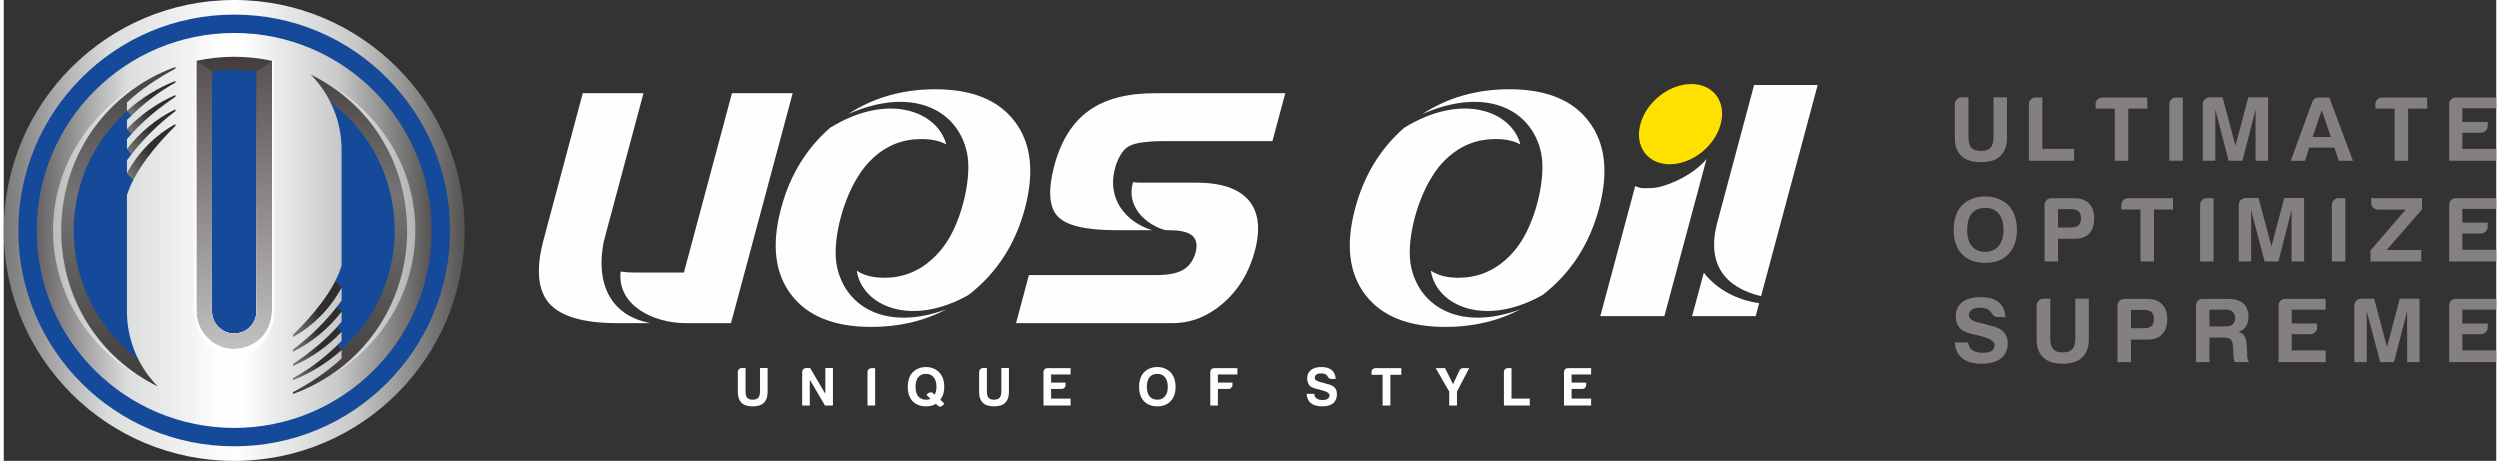
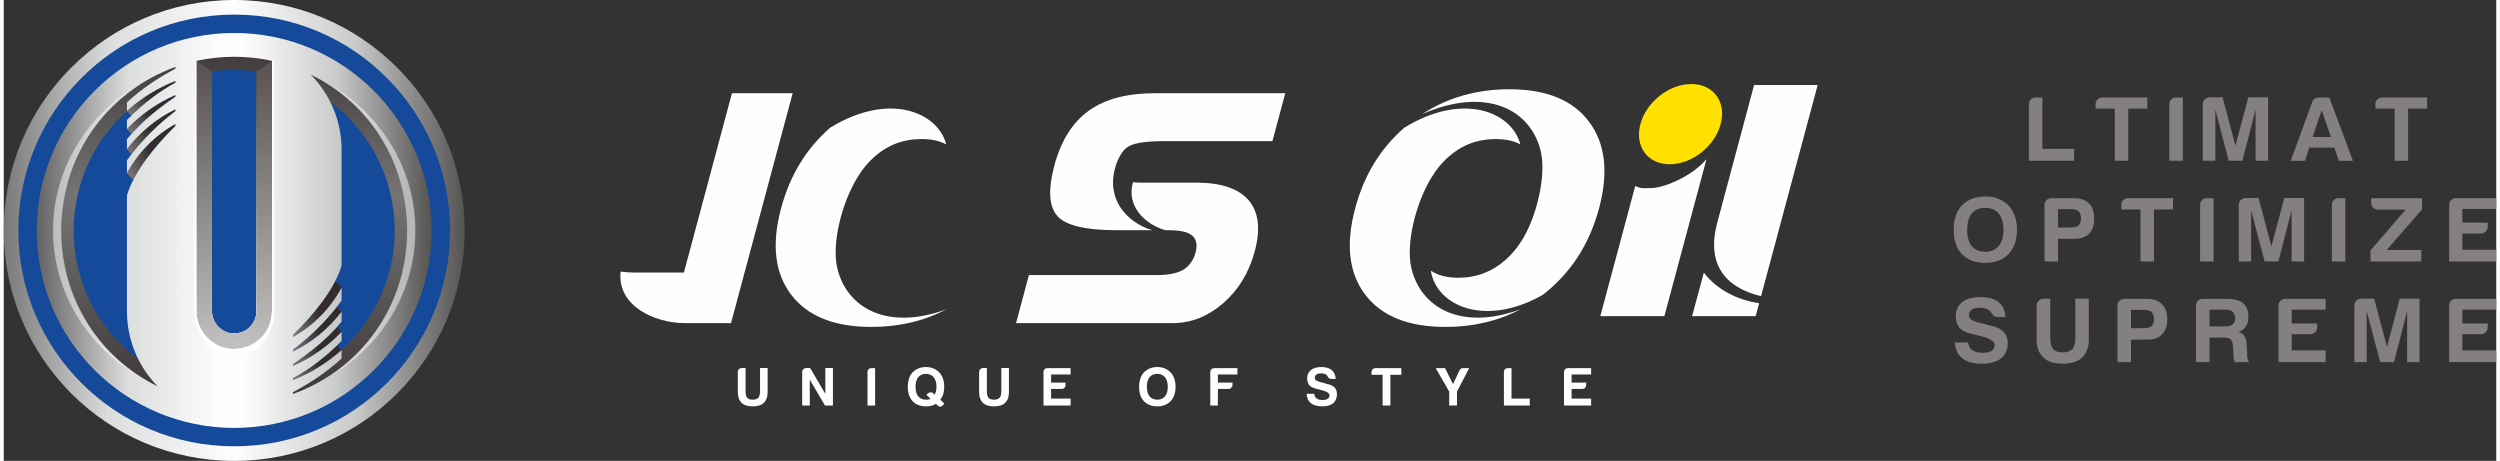
<svg xmlns="http://www.w3.org/2000/svg" xmlns:xlink="http://www.w3.org/1999/xlink" xml:space="preserve" width="537px" height="99px" version="1.1" style="shape-rendering:geometricPrecision; text-rendering:geometricPrecision; image-rendering:optimizeQuality; fill-rule:evenodd; clip-rule:evenodd" viewBox="0 0 157.21 29.07">
  <rect x="0" y="0" width="157.21" height="29.07" fill="#333333" stroke="none" />
  <defs>
    <style type="text/css">
   
    .fil1 {fill:#FEFEFE}
    .fil2 {fill:#FFE100}
    .fil3 {fill:#15499A}
    .fil0 {fill:#FEFEFE;fill-rule:nonzero}
    .fil19 {fill:#858080;fill-rule:nonzero}
    .fil18 {fill:#FEFEFE;fill-opacity:0.502}
    .fil7 {fill:url(#id0)}
    .fil6 {fill:url(#id1)}
    .fil4 {fill:url(#id2)}
    .fil12 {fill:url(#id3)}
    .fil10 {fill:url(#id4)}
    .fil9 {fill:url(#id5)}
    .fil11 {fill:url(#id6)}
    .fil15 {fill:url(#id7)}
    .fil16 {fill:url(#id8)}
    .fil14 {fill:url(#id9)}
    .fil13 {fill:url(#id10)}
    .fil8 {fill:url(#id11)}
    .fil17 {fill:url(#id12)}
    .fil5 {fill:url(#id13)}
   
  </style>
    <linearGradient id="id0" gradientUnits="userSpaceOnUse" x1="15.23" y1="3.21" x2="15.23" y2="19.58">
      <stop offset="0" style="stop-opacity:1; stop-color:#332C2B" />
      <stop offset="1" style="stop-opacity:1; stop-color:#FEFEFE" />
    </linearGradient>
    <linearGradient id="id1" gradientUnits="userSpaceOnUse" xlink:href="#id0" x1="15.23" y1="3.21" x2="15.23" y2="19.58">
  </linearGradient>
    <linearGradient id="id2" gradientUnits="userSpaceOnUse" x1="-0.29" y1="11.12" x2="29.97" y2="11.12">
      <stop offset="0" style="stop-opacity:1; stop-color:#757475" />
      <stop offset="0.231" style="stop-opacity:1; stop-color:#DCDDDD" />
      <stop offset="0.49" style="stop-opacity:1; stop-color:#FEFEFE" />
      <stop offset="0.741" style="stop-opacity:1; stop-color:#C9CACA" />
      <stop offset="1" style="stop-opacity:1; stop-color:#474443" />
    </linearGradient>
    <linearGradient id="id3" gradientUnits="userSpaceOnUse" xlink:href="#id0" x1="10" y1="10.8" x2="5.08" y2="13.63">
  </linearGradient>
    <linearGradient id="id4" gradientUnits="userSpaceOnUse" xlink:href="#id0" x1="9.48" y1="7.44" x2="5.59" y2="10.65">
  </linearGradient>
    <linearGradient id="id5" gradientUnits="userSpaceOnUse" xlink:href="#id0" x1="9.3" y1="6.19" x2="5.77" y2="9.46">
  </linearGradient>
    <linearGradient id="id6" gradientUnits="userSpaceOnUse" xlink:href="#id0" x1="9.7" y1="8.86" x2="5.37" y2="11.96">
  </linearGradient>
    <linearGradient id="id7" gradientUnits="userSpaceOnUse" xlink:href="#id0" x1="19.96" y1="22.08" x2="16.06" y2="25.29">
  </linearGradient>
    <linearGradient id="id8" gradientUnits="userSpaceOnUse" xlink:href="#id0" x1="19.77" y1="22.88" x2="16.25" y2="26.14">
  </linearGradient>
    <linearGradient id="id9" gradientUnits="userSpaceOnUse" xlink:href="#id0" x1="20.17" y1="21.32" x2="15.85" y2="24.42">
  </linearGradient>
    <linearGradient id="id10" gradientUnits="userSpaceOnUse" xlink:href="#id0" x1="20.47" y1="20.71" x2="15.55" y2="23.53">
  </linearGradient>
    <linearGradient id="id11" gradientUnits="userSpaceOnUse" xlink:href="#id0" x1="13.32" y1="-2.17" x2="15.21" y2="32.05">
  </linearGradient>
    <linearGradient id="id12" gradientUnits="userSpaceOnUse" x1="1.83" y1="11.61" x2="27.77" y2="11.61">
      <stop offset="0" style="stop-opacity:1; stop-color:#5F5D5D" />
      <stop offset="0.231" style="stop-opacity:1; stop-color:#DCDDDD" />
      <stop offset="0.459" style="stop-opacity:1; stop-color:#FEFEFE" />
      <stop offset="0.51" style="stop-opacity:1; stop-color:#FEFEFE" />
      <stop offset="0.741" style="stop-opacity:1; stop-color:#C9CACA" />
      <stop offset="1" style="stop-opacity:1; stop-color:#474443" />
    </linearGradient>
    <linearGradient id="id13" gradientUnits="userSpaceOnUse" x1="17.86" y1="0.88" x2="17.98" y2="27.42">
      <stop offset="0" style="stop-opacity:1; stop-color:#332C2B" />
      <stop offset="0.431" style="stop-opacity:1; stop-color:#757475" />
      <stop offset="1" style="stop-opacity:1; stop-color:#332C2B" />
    </linearGradient>
  </defs>
  <g id="圖層_x0020_1">
    <g id="_2035814112048">
      <g>
        <path class="fil0" d="M46.79 23.21l0 1.48c0,0.18 0.03,0.31 0.1,0.4 0.07,0.08 0.19,0.12 0.35,0.12 0.15,0 0.27,-0.04 0.35,-0.12 0.07,-0.08 0.11,-0.22 0.11,-0.4l0 -1.48 0.48 0 0 1.53c0,0.29 -0.08,0.51 -0.24,0.67 -0.15,0.15 -0.39,0.22 -0.7,0.22 -0.31,0 -0.55,-0.07 -0.7,-0.22 -0.16,-0.16 -0.24,-0.38 -0.24,-0.67l0 -1.27c0,-0.07 0.02,-0.13 0.07,-0.18 0.05,-0.05 0.1,-0.08 0.17,-0.08l0.25 0zm3.57 2.37l0 -2.11c0,-0.07 0.02,-0.13 0.07,-0.18 0.05,-0.05 0.1,-0.07 0.17,-0.08l0.26 0 0.96 1.63 0 -1.63 0.48 0 0 2.37 -0.5 0 -0.96 -1.63 0 1.63 -0.48 0zm4.12 0l0 -2.11c0,-0.07 0.02,-0.13 0.07,-0.18 0.05,-0.05 0.11,-0.07 0.17,-0.07l0.24 0 0 2.36 -0.48 0zm4.31 -0.11c-0.08,0.06 -0.17,0.1 -0.27,0.12 -0.11,0.03 -0.23,0.04 -0.35,0.04 -0.36,0 -0.64,-0.11 -0.85,-0.33 -0.2,-0.22 -0.3,-0.52 -0.3,-0.9 0,-0.38 0.1,-0.69 0.3,-0.91 0.22,-0.22 0.5,-0.34 0.85,-0.34 0.34,0 0.62,0.12 0.84,0.34 0.21,0.23 0.31,0.53 0.31,0.91 0,0.16 -0.02,0.31 -0.06,0.45 -0.04,0.14 -0.11,0.26 -0.19,0.36l0.26 0.25 -0.13 0.13c-0.05,0.05 -0.1,0.06 -0.15,0.06 -0.05,-0.01 -0.09,-0.03 -0.12,-0.05l-0.14 -0.13zm-0.34 -0.32l-0.25 -0.24 0.08 -0.09c0.04,-0.04 0.09,-0.06 0.15,-0.07 0.06,-0.01 0.11,0 0.16,0.03l0.13 0.11c0.03,-0.06 0.06,-0.14 0.08,-0.22 0.01,-0.04 0.01,-0.09 0.02,-0.13 0.01,-0.04 0.01,-0.09 0.01,-0.14 0,-0.26 -0.06,-0.46 -0.18,-0.61 -0.12,-0.14 -0.28,-0.21 -0.48,-0.21 -0.21,0 -0.37,0.07 -0.49,0.21 -0.11,0.14 -0.17,0.34 -0.17,0.61 0,0.26 0.06,0.46 0.17,0.6 0.12,0.14 0.28,0.21 0.49,0.21 0.07,0 0.12,0 0.15,-0.01 0.05,-0.01 0.09,-0.03 0.13,-0.05zm3.56 -1.94l0 1.48c0,0.18 0.03,0.31 0.1,0.4 0.07,0.08 0.19,0.12 0.35,0.12 0.15,0 0.27,-0.04 0.35,-0.12 0.07,-0.08 0.11,-0.22 0.11,-0.4l0 -1.48 0.48 0 0 1.53c0,0.29 -0.08,0.51 -0.24,0.67 -0.15,0.15 -0.39,0.22 -0.7,0.22 -0.31,0 -0.55,-0.07 -0.7,-0.22 -0.16,-0.16 -0.24,-0.38 -0.24,-0.67l0 -1.27c0,-0.07 0.02,-0.13 0.07,-0.18 0.05,-0.05 0.1,-0.08 0.17,-0.08l0.25 0zm3.57 2.37l0 -2.11c0,-0.07 0.02,-0.13 0.07,-0.18 0.05,-0.05 0.1,-0.07 0.17,-0.07l1.47 0 0 0.4 -1.23 0 0 0.51 0.91 0 0 0.16c0,0.07 -0.02,0.12 -0.07,0.17 -0.05,0.05 -0.1,0.07 -0.17,0.07l-0.67 0 0 0.61 1.23 0 0 0.44 -1.71 0zm6.52 -1.18c0,0.26 0.06,0.46 0.17,0.6 0.12,0.14 0.28,0.21 0.49,0.21 0.2,0 0.36,-0.07 0.48,-0.21 0.12,-0.14 0.18,-0.34 0.18,-0.6 0,-0.26 -0.06,-0.46 -0.18,-0.61 -0.12,-0.14 -0.28,-0.21 -0.48,-0.21 -0.21,0 -0.37,0.07 -0.49,0.21 -0.11,0.14 -0.17,0.34 -0.17,0.61zm-0.49 0c0,-0.38 0.1,-0.69 0.3,-0.91 0.22,-0.22 0.5,-0.34 0.85,-0.34 0.34,0 0.62,0.12 0.84,0.34 0.21,0.23 0.31,0.53 0.31,0.91 0,0.38 -0.1,0.68 -0.31,0.9 -0.21,0.22 -0.49,0.33 -0.84,0.33 -0.36,0 -0.64,-0.11 -0.85,-0.33 -0.2,-0.22 -0.3,-0.52 -0.3,-0.9zm4.49 1.18l0 -2.11c0,-0.07 0.02,-0.13 0.07,-0.18 0.05,-0.05 0.11,-0.07 0.18,-0.07l1.46 0 0 0.4 -1.23 0 0 0.51 0.92 0 0 0.16c0,0.07 -0.03,0.12 -0.08,0.17 -0.04,0.05 -0.1,0.07 -0.17,0.07l-0.67 0 0 1.05 -0.48 0zm6.08 -0.74l0.48 0c0.01,0.14 0.07,0.24 0.15,0.29 0.09,0.07 0.22,0.1 0.38,0.1 0.14,0 0.25,-0.03 0.32,-0.08 0.07,-0.05 0.11,-0.12 0.11,-0.22 0,-0.14 -0.2,-0.26 -0.61,-0.35l-0.02 -0.01c0,0 -0.02,0 -0.05,-0.01 -0.24,-0.05 -0.39,-0.11 -0.47,-0.16 -0.09,-0.05 -0.15,-0.12 -0.19,-0.22 -0.04,-0.08 -0.07,-0.19 -0.07,-0.31 0,-0.23 0.08,-0.4 0.24,-0.53 0.15,-0.13 0.38,-0.19 0.67,-0.19 0.28,0 0.5,0.07 0.65,0.2 0.15,0.14 0.23,0.32 0.24,0.55l-0.27 0c-0.11,0 -0.18,-0.05 -0.23,-0.14l0 0c-0.02,-0.05 -0.05,-0.09 -0.09,-0.12 -0.08,-0.06 -0.2,-0.09 -0.34,-0.09 -0.13,0 -0.23,0.02 -0.29,0.08 -0.07,0.05 -0.1,0.12 -0.1,0.21 0,0.12 0.13,0.21 0.39,0.27 0.08,0.02 0.14,0.04 0.17,0.04 0.08,0.03 0.16,0.05 0.22,0.07 0.06,0.01 0.11,0.03 0.14,0.03 0.07,0.03 0.13,0.06 0.2,0.09 0.09,0.05 0.16,0.12 0.21,0.21 0.05,0.1 0.07,0.2 0.07,0.31 0,0.25 -0.08,0.44 -0.24,0.58 -0.17,0.13 -0.4,0.19 -0.7,0.19 -0.31,0 -0.54,-0.07 -0.7,-0.2 -0.17,-0.13 -0.26,-0.33 -0.27,-0.59zm4.79 0.74l0 -1.94 -0.7 0 0 -0.17c0,-0.07 0.02,-0.13 0.07,-0.18 0.05,-0.05 0.11,-0.07 0.18,-0.07l1.63 0 0 0.42 -0.69 0 0 1.94 -0.49 0zm4.69 0l-0.49 0 0 -0.88 -0.85 -1.48 0.59 0 0.5 1.01 0.41 -0.87c0.04,-0.09 0.12,-0.14 0.22,-0.14l0.39 0 -0.77 1.48 0 0.88zm2.96 0l0 -2.11c0,-0.07 0.02,-0.13 0.07,-0.18 0.05,-0.05 0.11,-0.07 0.17,-0.07l0.24 0 0 1.92 1.15 0 0 0.44 -1.63 0zm3.79 0l0 -2.11c0,-0.07 0.02,-0.13 0.07,-0.18 0.05,-0.05 0.11,-0.07 0.18,-0.07l1.46 0 0 0.4 -1.23 0 0 0.51 0.92 0 0 0.16c0,0.07 -0.03,0.12 -0.07,0.17 -0.05,0.05 -0.11,0.07 -0.18,0.07l-0.67 0 0 0.61 1.23 0 0 0.44 -1.71 0z" />
        <g>
          <g>
            <g>
-               <path class="fil1" d="M40.78 20.38c-2.16,-0.4 -3.54,-2.08 -2.93,-5.17 0.01,-0.02 0.02,-0.04 0.02,-0.06 0.03,-0.12 0.06,-0.25 0.1,-0.39l2.38 -8.88 -3.83 0 -2.46 9.2c-0.5,1.85 -0.39,3.19 0.33,4.04 0.73,0.83 2.15,1.26 4.27,1.26l2.12 0z" />
              <path class="fil1" d="M38.91 17.13c-0.24,2.14 2.1,3.25 4.07,3.25l2.89 0 3.89 -14.5 -3.83 0 -3.03 11.31 -3.07 0c-0.35,0 -0.66,-0.02 -0.92,-0.06z" />
            </g>
            <g>
              <path class="fil1" d="M49.66 18.58c1.04,1.37 2.73,2.04 5.07,2.04 1.74,0 3.31,-0.37 4.72,-1.11 -3.72,1.37 -6.32,-0.08 -6.89,-2.66 -0.33,-1.52 0.29,-4.04 1.28,-5.65 0.29,-0.49 0.64,-0.92 1.04,-1.28 0.85,-0.77 1.86,-1.15 3,-1.15 0.63,0 1.15,0.11 1.57,0.34 -0.57,-2.11 -3.69,-3.3 -7.33,-1.05 -1.51,1.32 -2.54,3.01 -3.09,5.08 -0.61,2.27 -0.4,4.08 0.63,5.44z" />
-               <path class="fil1" d="M53.8 17.07c0.33,2.21 3.4,3.6 7.06,1.53 0,-0.01 0,-0.01 0.01,-0.01 1.75,-1.36 2.93,-3.17 3.54,-5.45 0.6,-2.27 0.4,-4.09 -0.63,-5.46 -1.03,-1.37 -2.7,-2.05 -5.03,-2.05 -2.05,0 -3.88,0.52 -5.48,1.56 4.03,-1.76 6.88,-0.29 7.48,2.42 0.33,1.52 -0.29,4.16 -1.27,5.65l0 0c-0.27,0.42 -0.58,0.78 -0.94,1.1 -0.85,0.77 -1.86,1.16 -3,1.16 -0.72,0 -1.3,-0.15 -1.74,-0.45z" />
            </g>
            <g>
              <path class="fil1" d="M64.66 17.35l-0.81 3.03 9.88 0c1.17,0 2.23,-0.43 3.2,-1.27 0.96,-0.84 1.62,-1.93 1.98,-3.28 0.37,-1.4 0.24,-2.46 -0.39,-3.2 -0.64,-0.74 -1.74,-1.11 -3.32,-1.11l-3.47 0c-0.18,0 -0.35,-0.01 -0.5,-0.03 -0.46,1.52 0.79,2.68 2.04,3.03l0.22 0c0.71,0 1.2,0.11 1.47,0.34 0.27,0.23 0.34,0.59 0.21,1.08 -0.14,0.49 -0.4,0.85 -0.78,1.08 -0.39,0.22 -0.94,0.33 -1.66,0.33l-8.07 0z" />
              <path class="fil1" d="M66.45 13.62c0.53,0.6 1.78,0.9 3.73,0.9l2.26 0c-1.6,-0.48 -2.92,-1.94 -2.33,-3.97 0.04,-0.17 0.15,-0.46 0.28,-0.69 0.15,-0.3 0.36,-0.53 0.64,-0.67 0.39,-0.19 1.13,-0.29 2.23,-0.29l6.76 0 0.81 -3.02 -8.22 0c-1.75,0 -3.14,0.36 -4.17,1.1 -1.02,0.73 -1.75,1.88 -2.17,3.44 -0.41,1.53 -0.35,2.6 0.18,3.2z" />
            </g>
          </g>
          <g>
            <path class="fil1" d="M104.74 19.94l-4.04 0 2.2 -8.2c0.33,0.1 0.23,0.16 1.07,0.12 0.84,-0.04 2.58,-0.79 3.43,-1.83l-2.66 9.91z" />
            <path class="fil2" d="M106.44 5.3c1.4,0 2.23,1.13 1.85,2.53 -0.37,1.4 -1.81,2.53 -3.21,2.53 -1.4,0 -2.23,-1.13 -1.85,-2.53 0.37,-1.4 1.81,-2.53 3.21,-2.53z" />
            <path class="fil1" d="M110.5 19.94l-4.01 0 0.74 -2.74c0.82,1.07 2.14,1.74 3.49,1.92l-0.22 0.82zm-2.42 -5.91l2.32 -8.67 4.01 0 -3.57 13.32c-2.3,-0.55 -3.46,-2.05 -2.76,-4.65z" />
            <g>
              <path class="fil1" d="M85.87 18.58c1.04,1.37 2.73,2.04 5.07,2.04 1.74,0 3.31,-0.37 4.72,-1.11 -3.72,1.37 -6.32,-0.08 -6.89,-2.66 -0.33,-1.52 0.29,-4.04 1.28,-5.65 0.29,-0.49 0.64,-0.92 1.04,-1.28 0.86,-0.77 1.86,-1.15 3,-1.15 0.63,0 1.15,0.11 1.57,0.34 -0.56,-2.11 -3.69,-3.3 -7.33,-1.05 -1.51,1.32 -2.54,3.01 -3.09,5.08 -0.61,2.27 -0.4,4.08 0.63,5.44z" />
              <path class="fil1" d="M90.01 17.07c0.34,2.21 3.4,3.6 7.06,1.53 0,-0.01 0.01,-0.01 0.01,-0.01 1.75,-1.36 2.93,-3.17 3.54,-5.45 0.61,-2.27 0.4,-4.09 -0.63,-5.46 -1.02,-1.37 -2.7,-2.05 -5.03,-2.05 -2.05,0 -3.88,0.52 -5.48,1.56 4.03,-1.76 6.88,-0.29 7.48,2.42 0.33,1.52 -0.29,4.16 -1.27,5.65l0 0c-0.27,0.42 -0.58,0.78 -0.93,1.1 -0.86,0.77 -1.87,1.16 -3.01,1.16 -0.72,0 -1.3,-0.15 -1.74,-0.45z" />
            </g>
          </g>
        </g>
        <g>
          <circle class="fil3" cx="14.54" cy="14.58" r="14.11" />
          <g>
            <path class="fil4" d="M14.54 0c4.01,0 7.64,1.63 10.27,4.26 2.64,2.63 4.26,6.26 4.26,10.28 0,4.01 -1.62,7.64 -4.26,10.28 -2.63,2.63 -6.26,4.25 -10.27,4.25 -4.02,0 -7.65,-1.62 -10.28,-4.25 -2.63,-2.64 -4.26,-6.27 -4.26,-10.28 0,-4.02 1.63,-7.65 4.26,-10.28 2.63,-2.63 6.26,-4.26 10.28,-4.26zm9.62 4.91c-2.46,-2.47 -5.86,-3.99 -9.62,-3.99 -3.76,0 -7.17,1.52 -9.63,3.99 -2.47,2.46 -3.99,5.87 -3.99,9.63 0,3.76 1.52,7.16 3.99,9.63 2.46,2.46 5.87,3.98 9.63,3.98 3.76,0 7.16,-1.52 9.62,-3.98 2.47,-2.47 3.99,-5.87 3.99,-9.63 0,-3.76 -1.52,-7.17 -3.99,-9.63z" />
            <path class="fil5" d="M14.54 3.02c6.35,0 11.51,5.16 11.51,11.52 0,6.36 -5.16,11.51 -11.51,11.51 -6.36,0 -11.52,-5.15 -11.52,-11.51 0,-6.36 5.16,-11.52 11.52,-11.52zm-6.26 3.56l0 0c-2.36,1.85 -3.87,4.73 -3.87,7.96 0,3.23 1.51,6.1 3.87,7.96l0 0c1.72,1.35 3.89,2.16 6.26,2.16 2.36,0 4.53,-0.81 6.25,-2.16l0 0 0 0c2.36,-1.86 3.87,-4.73 3.87,-7.96 0,-3.23 -1.51,-6.11 -3.87,-7.96l0 0c-1.72,-1.36 -3.89,-2.17 -6.25,-2.17 -2.37,0 -4.54,0.81 -6.26,2.17l0 0z" />
            <path class="fil6" d="M16.92 19.62l0 -15.78 -0.98 0.67 0 0.15 0 3.89 0 11.07c0,0.38 -0.14,0.73 -0.41,1 -0.26,0.27 -0.62,0.41 -0.99,0.41l-0.16 0c-0.32,-0.03 -0.61,-0.18 -0.84,-0.41 -0.27,-0.27 -0.41,-0.62 -0.41,-1l0 -11.07 0 -3.89 0 -0.15 -0.98 -0.67 0 15.78c0,0.66 0.27,1.26 0.7,1.69 0.43,0.44 1.03,0.71 1.69,0.71l0 -0.01c0.66,0 1.25,-0.27 1.69,-0.7 0.43,-0.43 0.69,-1.03 0.69,-1.69z" />
            <path class="fil7" d="M16.92 19.62l0 -15.78 -0.98 0.67 0 0.15 0 3.89 0 11.07c0,0.38 -0.14,0.73 -0.41,1 -0.26,0.27 -0.62,0.41 -0.99,0.41l-0.16 0c-0.32,-0.03 -0.61,-0.18 -0.84,-0.41 -0.27,-0.27 -0.41,-0.62 -0.41,-1l0 -11.07 0 -3.89 0 -0.15 -0.98 -0.67 0 15.78c0,0.66 0.27,1.26 0.7,1.69 0.43,0.44 1.03,0.71 1.69,0.71l0 -0.01c0.66,0 1.25,-0.27 1.69,-0.7 0.43,-0.43 0.69,-1.03 0.69,-1.69z" />
            <path class="fil8" d="M16.92 19.62l0 -15.78 -0.98 0.67 0 0.15 0 3.89 0 11.07c0,0.38 -0.14,0.73 -0.41,1 -0.26,0.27 -0.62,0.41 -0.99,0.41l-0.16 0c-0.32,-0.03 -0.61,-0.18 -0.84,-0.41 -0.27,-0.27 -0.41,-0.62 -0.41,-1l0 -11.07 0 -3.89 0 -0.15 -0.98 -0.67 0 15.78c0,0.66 0.27,1.26 0.7,1.69 0.43,0.44 1.03,0.71 1.69,0.71l0 -0.01c0.66,0 1.25,-0.27 1.69,-0.7 0.43,-0.43 0.69,-1.03 0.69,-1.69z" />
            <g>
              <path class="fil9" d="M8.05 7.29c0.92,-0.89 1.85,-1.56 2.78,-2.08l0 -0.11c-1.13,0.45 -2.17,1.09 -3.06,1.9l0.28 0.29z" />
              <path class="fil10" d="M10.83 5.99c-1.16,0.51 -2.2,1.24 -3.06,2.15l0.29 0.3c0.86,-0.95 1.8,-1.68 2.77,-2.34l0 -0.11z" />
              <path class="fil11" d="M10.83 6.89c-1.21,0.59 -2.26,1.46 -3.06,2.52l0.29 0.31c0.82,-1.04 1.75,-1.94 2.77,-2.71l0 -0.12z" />
              <path class="fil12" d="M10.83 7.82c-1.3,0.72 -2.36,1.8 -3.06,3.11l0.4 0.42c0.62,-1.21 1.68,-2.45 2.66,-3.41l0 -0.12z" />
            </g>
            <g>
              <path class="fil13" d="M20.91 17.73c-0.63,1.21 -1.69,2.44 -2.67,3.4l0 0.12c1.3,-0.71 2.37,-1.8 3.07,-3.11l-0.4 -0.41z" />
              <path class="fil14" d="M21.01 19.35c-0.81,1.04 -1.74,1.94 -2.77,2.71l0 0.12c1.21,-0.59 2.26,-1.46 3.07,-2.52l-0.3 -0.31z" />
              <path class="fil15" d="M21.02 20.63c-0.86,0.95 -1.81,1.68 -2.78,2.34l0 0.11c1.16,-0.5 2.21,-1.24 3.07,-2.15l-0.29 -0.3z" />
              <path class="fil16" d="M21.02 21.78c-0.92,0.9 -1.85,1.56 -2.78,2.08l0 0.11c1.14,-0.44 2.17,-1.09 3.07,-1.89l-0.29 -0.3z" />
            </g>
            <path class="fil17" d="M14.54 2.08c6.88,0 12.45,5.58 12.45,12.46 0,6.88 -5.57,12.45 -12.45,12.45 -6.88,0 -12.46,-5.57 -12.46,-12.45 0,-6.88 5.58,-12.46 12.46,-12.46zm0 1.5c0.82,0 1.62,0.09 2.38,0.26l0 15.78c0,0.66 -0.26,1.26 -0.69,1.69 -0.44,0.43 -1.03,0.7 -1.69,0.7l0 0.01c-0.66,0 -1.26,-0.27 -1.69,-0.71 -0.43,-0.43 -0.7,-1.03 -0.7,-1.69l0 -15.78c0.77,-0.17 1.57,-0.26 2.39,-0.26zm-6.77 2.88c0.92,-0.86 1.96,-1.54 3.06,-2.13l0 -0.11c-1.11,0.4 -2.15,0.98 -3.06,1.7l0 0c-2.55,2.01 -4.19,5.12 -4.19,8.62 0,4.32 2.5,8.05 6.13,9.83 -1.2,-1.22 -1.94,-2.9 -1.94,-4.75l0 -7.3c0.44,-1.49 1.81,-3.15 3.06,-4.38l0 -0.12c-1.3,0.72 -2.36,1.8 -3.06,3.11l0 -0.82c0.88,-1.21 1.91,-2.23 3.06,-3.1l0 -0.12c-1.21,0.59 -2.26,1.46 -3.06,2.52l0 -0.63c0.93,-1.12 1.98,-1.94 3.06,-2.68l0 -0.11c-1.16,0.51 -2.2,1.24 -3.06,2.15l0 -0.57c1.01,-1.04 2.03,-1.79 3.06,-2.36l0 -0.11c-1.13,0.45 -2.17,1.09 -3.06,1.9l0 -0.54zm13.54 16.15c-0.93,0.86 -1.97,1.54 -3.07,2.13l0 0.11c1.12,-0.4 2.15,-0.98 3.07,-1.7l0 0c2.54,-2.01 4.18,-5.12 4.18,-8.61 0,-4.32 -2.5,-8.06 -6.13,-9.84 1.2,1.22 1.95,2.9 1.95,4.75l0 7.3c-0.44,1.5 -1.82,3.16 -3.07,4.38l0 0.12c1.3,-0.71 2.37,-1.8 3.07,-3.11l0 0.82c-0.89,1.21 -1.92,2.23 -3.07,3.1l0 0.12c1.21,-0.59 2.26,-1.46 3.07,-2.52l0 0.63c-0.94,1.13 -1.99,1.94 -3.07,2.68l0 0.11c1.16,-0.5 2.21,-1.24 3.07,-2.15l0 0.57c-1.02,1.04 -2.04,1.79 -3.07,2.36l0 0.11c1.14,-0.44 2.17,-1.09 3.07,-1.89l0 0.53z" />
            <path class="fil18" d="M20.66 5.38c3.19,1.92 5.3,5.31 5.3,9.16 0,3.85 -2.11,7.23 -5.3,9.15 2.89,-1.99 4.78,-5.34 4.78,-9.15 0,-3.81 -1.89,-7.17 -4.78,-9.16zm-12.25 18.31c-3.18,-1.92 -5.3,-5.3 -5.3,-9.15 0,-3.85 2.12,-7.24 5.3,-9.16 -2.88,1.99 -4.78,5.35 -4.78,9.16 0,3.81 1.9,7.16 4.78,9.15z" />
            <g>
              <path class="fil1" d="M16.92 20.02l0 -0.4c0,0.66 -0.26,1.26 -0.69,1.69 -0.44,0.43 -1.03,0.7 -1.69,0.7l0 0.01c-0.66,0 -1.26,-0.27 -1.69,-0.71 -0.43,-0.43 -0.7,-1.03 -0.7,-1.69l0 -0.16 0 0 0 0.56c0,0.68 0.27,1.29 0.7,1.74 0.43,0.44 1.03,0.72 1.69,0.72l0 -0.01c0.66,0 1.25,-0.27 1.69,-0.71 0.43,-0.45 0.69,-1.06 0.69,-1.74z" />
              <path class="fil1" d="M16.74 20.54c0.05,-0.06 -0.03,0.48 0,0.42 0.31,-0.54 0.32,-1.03 0.33,-1.34l-0.02 -15.78 -0.11 -0.03 -0.02 0.03 0 15.78c0,0.33 -0.06,0.64 -0.18,0.92z" />
              <path class="fil1" d="M12 19.62c0.08,0.8 0.24,1.09 0.28,1.22 0.07,0.17 -0.02,-0.44 0.05,-0.3 -0.12,-0.28 -0.18,-0.59 -0.18,-0.92l0 -15.78 -0.02 -0.04 -0.06 0.04 -0.07 15.78z" />
            </g>
          </g>
        </g>
      </g>
-       <path class="fil19" d="M123.92 6.14l0 2.49c0,0.31 0.06,0.54 0.18,0.69 0.13,0.14 0.33,0.2 0.6,0.2 0.27,0 0.48,-0.06 0.61,-0.2 0.13,-0.14 0.19,-0.37 0.19,-0.69l0 -2.49 0.85 0 0 2.58c0,0.5 -0.15,0.87 -0.43,1.13 -0.26,0.25 -0.67,0.38 -1.22,0.38 -0.54,0 -0.95,-0.13 -1.21,-0.38 -0.28,-0.26 -0.43,-0.63 -0.43,-1.13l0 -2.14c0,-0.12 0.04,-0.22 0.13,-0.31 0.08,-0.09 0.18,-0.13 0.3,-0.13l0.43 0z" />
      <path id="1" class="fil19" d="M127.73 10.14l0 -3.57c0,-0.12 0.05,-0.22 0.13,-0.3 0.08,-0.08 0.18,-0.12 0.3,-0.12l0.42 0 0 3.24 2 0 0 0.75 -2.85 0z" />
      <path id="2" class="fil19" d="M133.15 10.14l0 -3.29 -1.21 0 0 -0.29c0,-0.11 0.04,-0.21 0.13,-0.29 0.08,-0.08 0.18,-0.12 0.3,-0.12l2.83 0 0 0.7 -1.2 0 0 3.29 -0.85 0z" />
      <path id="3" class="fil19" d="M136.59 10.14l0 -3.57c0,-0.12 0.04,-0.22 0.12,-0.3 0.09,-0.08 0.19,-0.12 0.31,-0.12l0.42 0 0 3.99 -0.85 0z" />
      <path id="4" class="fil19" d="M138.7 10.14l0 -3.57c0,-0.12 0.04,-0.22 0.13,-0.3 0.08,-0.08 0.18,-0.13 0.3,-0.13l0.82 0 0.81 3.05 0.81 -3.05 1.25 0 0 4 -0.79 0 0 -3.23 -0.83 3.23 -0.87 0 -0.84 -3.23 0 3.23 -0.79 0z" />
      <path id="5" class="fil19" d="M146.01 6.15l0.67 0 1.49 3.99 -0.89 0 -0.28 -0.83 -1.59 0 -0.26 0.83 -0.9 0 1.36 -3.73c0.07,-0.17 0.21,-0.26 0.4,-0.26zm0.19 0.8l-0.57 1.69 1.15 0 -0.58 -1.69z" />
      <path id="6" class="fil19" d="M150.8 10.14l0 -3.29 -1.21 0 0 -0.29c0,-0.11 0.04,-0.21 0.12,-0.29 0.09,-0.08 0.19,-0.12 0.31,-0.12l2.83 0 0 0.7 -1.2 0 0 3.29 -0.85 0z" />
-       <path id="7" class="fil19" d="M154.24 10.14l0 -3.57c0,-0.12 0.04,-0.22 0.12,-0.3 0.09,-0.08 0.19,-0.12 0.31,-0.12l2.54 0 0 0.68 -2.14 0 0 0.86 1.6 0 0 0.27c0,0.11 -0.05,0.21 -0.13,0.29 -0.08,0.08 -0.18,0.12 -0.3,0.12l-1.17 0 0 1.02 2.14 0 0 0.75 -2.97 0z" />
      <path id="8" class="fil19" d="M123.84 14.5c0,0.45 0.1,0.79 0.29,1.02 0.2,0.24 0.48,0.36 0.85,0.36 0.36,0 0.64,-0.12 0.84,-0.36 0.21,-0.25 0.31,-0.59 0.31,-1.02 0,-0.44 -0.1,-0.78 -0.31,-1.04 -0.2,-0.23 -0.48,-0.35 -0.84,-0.35 -0.37,0 -0.65,0.12 -0.85,0.35 -0.19,0.24 -0.29,0.59 -0.29,1.04zm-0.85 0c0,-0.65 0.17,-1.17 0.52,-1.55 0.38,-0.37 0.87,-0.56 1.47,-0.56 0.59,0 1.08,0.19 1.46,0.56 0.36,0.39 0.54,0.91 0.54,1.55 0,0.64 -0.18,1.15 -0.54,1.53 -0.36,0.37 -0.85,0.55 -1.46,0.55 -0.62,0 -1.11,-0.18 -1.47,-0.55 -0.35,-0.37 -0.52,-0.88 -0.52,-1.53z" />
      <path id="9" class="fil19" d="M129.57 15.06l0 1.43 -0.85 0 0 -3.57c0,-0.12 0.04,-0.22 0.13,-0.3 0.08,-0.08 0.18,-0.12 0.3,-0.12l1.39 0c0.44,0 0.77,0.11 0.98,0.32 0.22,0.22 0.33,0.54 0.33,0.97 0,0.4 -0.1,0.72 -0.32,0.95 -0.21,0.22 -0.52,0.32 -0.92,0.32l-1.04 0zm0 -0.71l0.82 0c0.22,0 0.38,-0.05 0.48,-0.14 0.1,-0.09 0.15,-0.24 0.15,-0.45 0,-0.17 -0.05,-0.32 -0.14,-0.43 -0.11,-0.09 -0.26,-0.14 -0.44,-0.14l-0.87 0 0 1.16z" />
      <path id="10" class="fil19" d="M134.77 16.49l0 -3.28 -1.21 0 0 -0.29c0,-0.12 0.04,-0.22 0.13,-0.3 0.08,-0.08 0.18,-0.12 0.3,-0.12l2.83 0 0 0.71 -1.2 0 0 3.28 -0.85 0z" />
      <path id="11" class="fil19" d="M138.53 16.49l0 -3.57c0,-0.12 0.04,-0.22 0.13,-0.3 0.08,-0.08 0.18,-0.12 0.3,-0.12l0.42 0 0 3.99 -0.85 0z" />
      <path id="12" class="fil19" d="M140.97 16.49l0 -3.57c0,-0.12 0.04,-0.22 0.12,-0.3 0.09,-0.08 0.19,-0.12 0.31,-0.13l0.82 0 0.81 3.05 0.81 -3.05 1.25 0 0 4 -0.79 0 0 -3.23 -0.83 3.23 -0.87 0 -0.85 -3.23 0 3.23 -0.78 0z" />
      <path id="13" class="fil19" d="M146.84 16.49l0 -3.57c0,-0.12 0.04,-0.22 0.13,-0.3 0.08,-0.08 0.18,-0.12 0.3,-0.12l0.42 0 0 3.99 -0.85 0z" />
      <path id="14" class="fil19" d="M149.28 16.49l0 -0.7 2.22 -2.57 -1.75 0 0 0c-0.12,0 -0.22,-0.04 -0.3,-0.12 -0.08,-0.08 -0.13,-0.18 -0.13,-0.3l0 0 0 -0.3 3.21 0 0 0.7 -2.23 2.57 2.18 0 0 0.72 -3.2 0z" />
      <path id="15" class="fil19" d="M154.24 16.49l0 -3.57c0,-0.12 0.04,-0.22 0.12,-0.3 0.08,-0.08 0.19,-0.12 0.31,-0.12l2.54 0 0 0.68 -2.14 0 0 0.86 1.6 0 0 0.27c0,0.11 -0.05,0.21 -0.13,0.29 -0.08,0.09 -0.18,0.13 -0.3,0.13l-1.17 0 0 1.02 2.14 0 0 0.74 -2.97 0z" />
      <path id="16" class="fil19" d="M123.06 21.6l0.84 0c0.03,0.23 0.12,0.4 0.27,0.49 0.16,0.11 0.38,0.16 0.65,0.16 0.25,0 0.44,-0.04 0.56,-0.12 0.13,-0.09 0.19,-0.21 0.19,-0.38 0,-0.24 -0.35,-0.44 -1.07,-0.6l-0.02 -0.01c0,0 -0.03,-0.01 -0.1,-0.02 -0.4,-0.09 -0.67,-0.18 -0.8,-0.27 -0.16,-0.08 -0.27,-0.21 -0.34,-0.37 -0.08,-0.14 -0.12,-0.32 -0.12,-0.53 0,-0.38 0.14,-0.68 0.41,-0.9 0.27,-0.21 0.66,-0.31 1.18,-0.31 0.48,0 0.85,0.11 1.12,0.32 0.27,0.24 0.41,0.56 0.42,0.94l-0.47 0c-0.18,0 -0.31,-0.08 -0.39,-0.24l0 0c-0.04,-0.08 -0.1,-0.14 -0.17,-0.2 -0.14,-0.1 -0.34,-0.15 -0.58,-0.15 -0.24,0 -0.41,0.04 -0.52,0.13 -0.11,0.08 -0.17,0.2 -0.17,0.36 0,0.21 0.23,0.36 0.68,0.46 0.14,0.04 0.24,0.06 0.3,0.07 0.14,0.05 0.27,0.08 0.38,0.11 0.1,0.03 0.19,0.05 0.25,0.06 0.11,0.05 0.22,0.1 0.33,0.14 0.16,0.1 0.29,0.22 0.37,0.36 0.09,0.17 0.14,0.34 0.14,0.54 0,0.41 -0.15,0.74 -0.43,0.97 -0.29,0.22 -0.69,0.33 -1.22,0.33 -0.54,0 -0.94,-0.12 -1.21,-0.34 -0.3,-0.23 -0.45,-0.56 -0.48,-1z" />
      <path id="17" class="fil19" d="M129.08 18.84l0 2.5c0,0.3 0.06,0.53 0.18,0.68 0.13,0.14 0.33,0.21 0.6,0.21 0.27,0 0.48,-0.07 0.61,-0.21 0.13,-0.14 0.19,-0.37 0.19,-0.68l0 -2.5 0.85 0 0 2.59c0,0.49 -0.15,0.87 -0.43,1.12 -0.26,0.26 -0.67,0.39 -1.22,0.39 -0.54,0 -0.95,-0.13 -1.21,-0.39 -0.28,-0.25 -0.43,-0.63 -0.43,-1.12l0 -2.15c0,-0.12 0.04,-0.22 0.13,-0.31 0.08,-0.09 0.18,-0.13 0.3,-0.13l0.43 0z" />
      <path id="18" class="fil19" d="M134.17 21.42l0 1.42 -0.85 0 0 -3.57c0,-0.12 0.05,-0.21 0.13,-0.3 0.08,-0.08 0.18,-0.12 0.3,-0.12l1.4 0c0.43,0 0.76,0.11 0.97,0.33 0.22,0.21 0.34,0.53 0.34,0.96 0,0.4 -0.11,0.72 -0.33,0.95 -0.21,0.22 -0.52,0.33 -0.92,0.33l-1.04 0zm0 -0.72l0.82 0c0.22,0 0.38,-0.05 0.48,-0.14 0.1,-0.09 0.15,-0.23 0.15,-0.44 0,-0.18 -0.05,-0.32 -0.14,-0.43 -0.11,-0.1 -0.26,-0.14 -0.44,-0.14l-0.87 0 0 1.15z" />
      <path id="19" class="fil19" d="M138.27 22.84l0 -3.57c0,-0.12 0.04,-0.21 0.12,-0.3 0.09,-0.08 0.19,-0.12 0.31,-0.12l1.56 0c0.45,0 0.78,0.1 0.99,0.28 0.22,0.19 0.33,0.48 0.33,0.85 0,0.24 -0.05,0.45 -0.16,0.61 -0.1,0.16 -0.25,0.27 -0.46,0.34 0.18,0.06 0.31,0.15 0.38,0.28 0.07,0.11 0.12,0.31 0.13,0.59l0.03 0.47c0,0.05 0,0.1 0,0.15 0,0.06 0,0.11 0.01,0.15 0.02,0.14 0.07,0.23 0.14,0.27l-0.93 0c-0.04,-0.08 -0.06,-0.16 -0.07,-0.24 -0.01,-0.13 -0.02,-0.21 -0.02,-0.26l-0.02 -0.43c-0.01,-0.23 -0.06,-0.4 -0.14,-0.5 -0.08,-0.08 -0.24,-0.12 -0.46,-0.12l-0.89 0 0 1.55 -0.85 0zm0.85 -2.25l0.98 0c0.22,0 0.38,-0.04 0.48,-0.13 0.1,-0.08 0.16,-0.21 0.16,-0.39 0,-0.18 -0.06,-0.31 -0.16,-0.4 -0.09,-0.09 -0.24,-0.14 -0.43,-0.14l-1.03 0 0 1.06z" />
      <path id="20" class="fil19" d="M143.48 22.84l0 -3.57c0,-0.12 0.04,-0.21 0.12,-0.3 0.09,-0.08 0.19,-0.12 0.31,-0.12l2.54 0 0 0.68 -2.14 0 0 0.87 1.6 0 0 0.26c0,0.12 -0.05,0.22 -0.13,0.3 -0.08,0.08 -0.18,0.12 -0.3,0.12l-1.17 0 0 1.02 2.14 0 0 0.74 -2.97 0z" />
      <path id="21" class="fil19" d="M148.26 22.84l0 -3.57c0,-0.12 0.04,-0.21 0.12,-0.3 0.08,-0.08 0.19,-0.12 0.3,-0.13l0.83 0 0.81 3.05 0.8 -3.05 1.25 0 0 4 -0.78 0 0 -3.22 -0.83 3.22 -0.87 0 -0.85 -3.22 0 3.22 -0.78 0z" />
      <path id="22" class="fil19" d="M154.24 22.84l0 -3.57c0,-0.12 0.04,-0.21 0.12,-0.3 0.09,-0.08 0.19,-0.12 0.31,-0.12l2.54 0 0 0.68 -2.14 0 0 0.87 1.6 0 0 0.26c0,0.12 -0.05,0.22 -0.13,0.3 -0.08,0.08 -0.18,0.12 -0.3,0.12l-1.17 0 0 1.02 2.14 0 0 0.74 -2.97 0z" />
    </g>
  </g>
</svg>